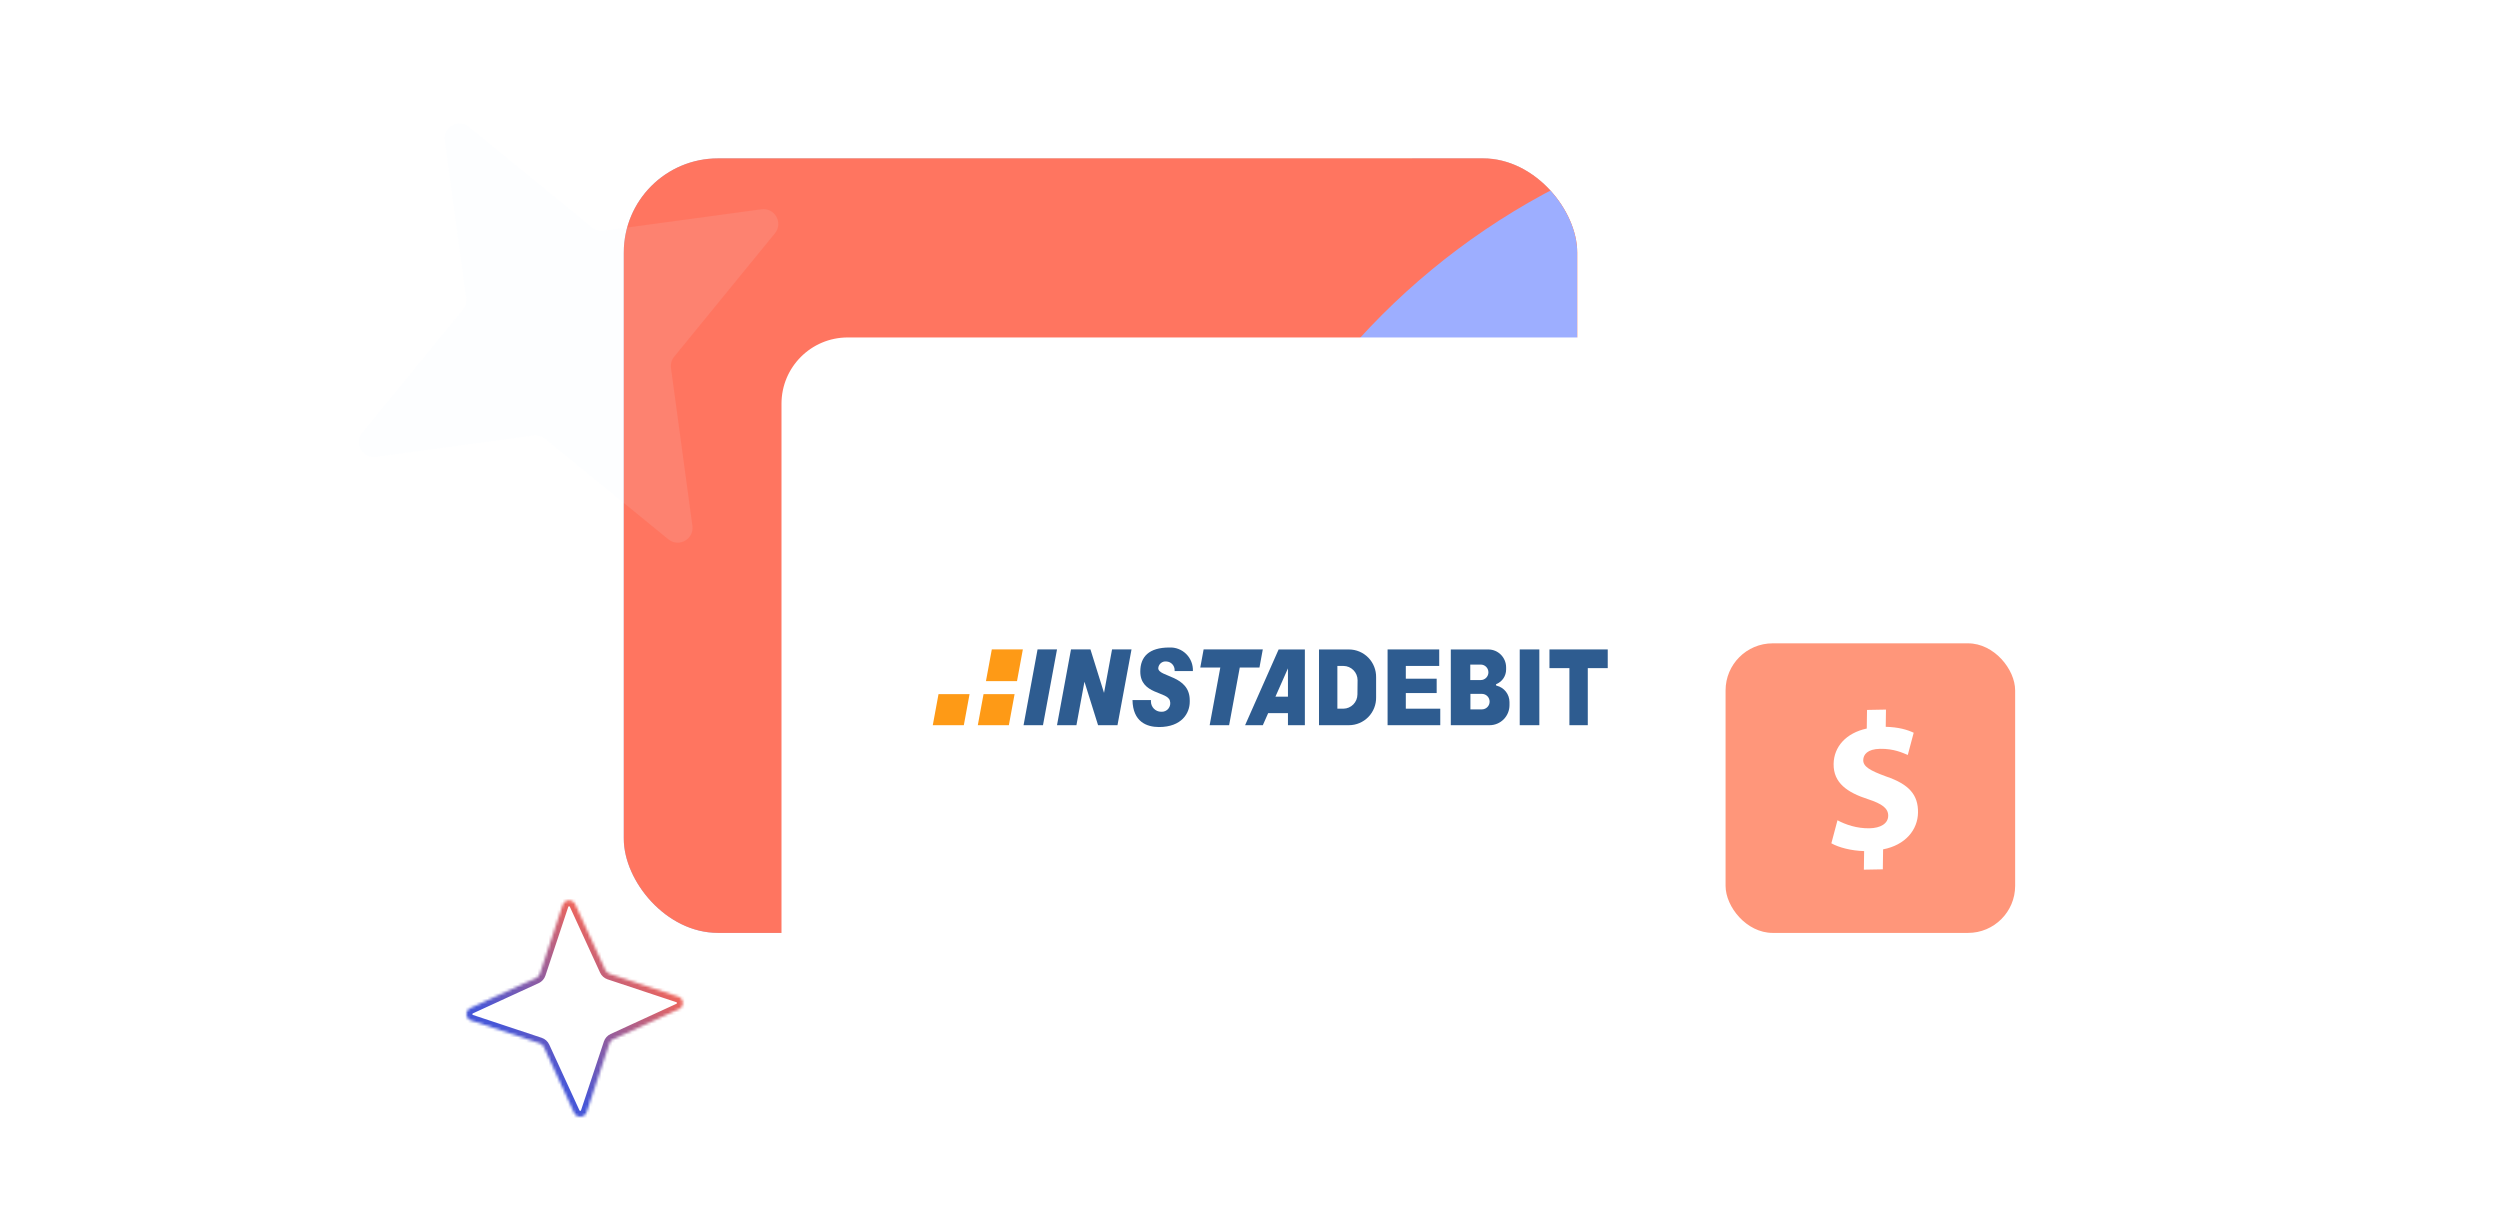
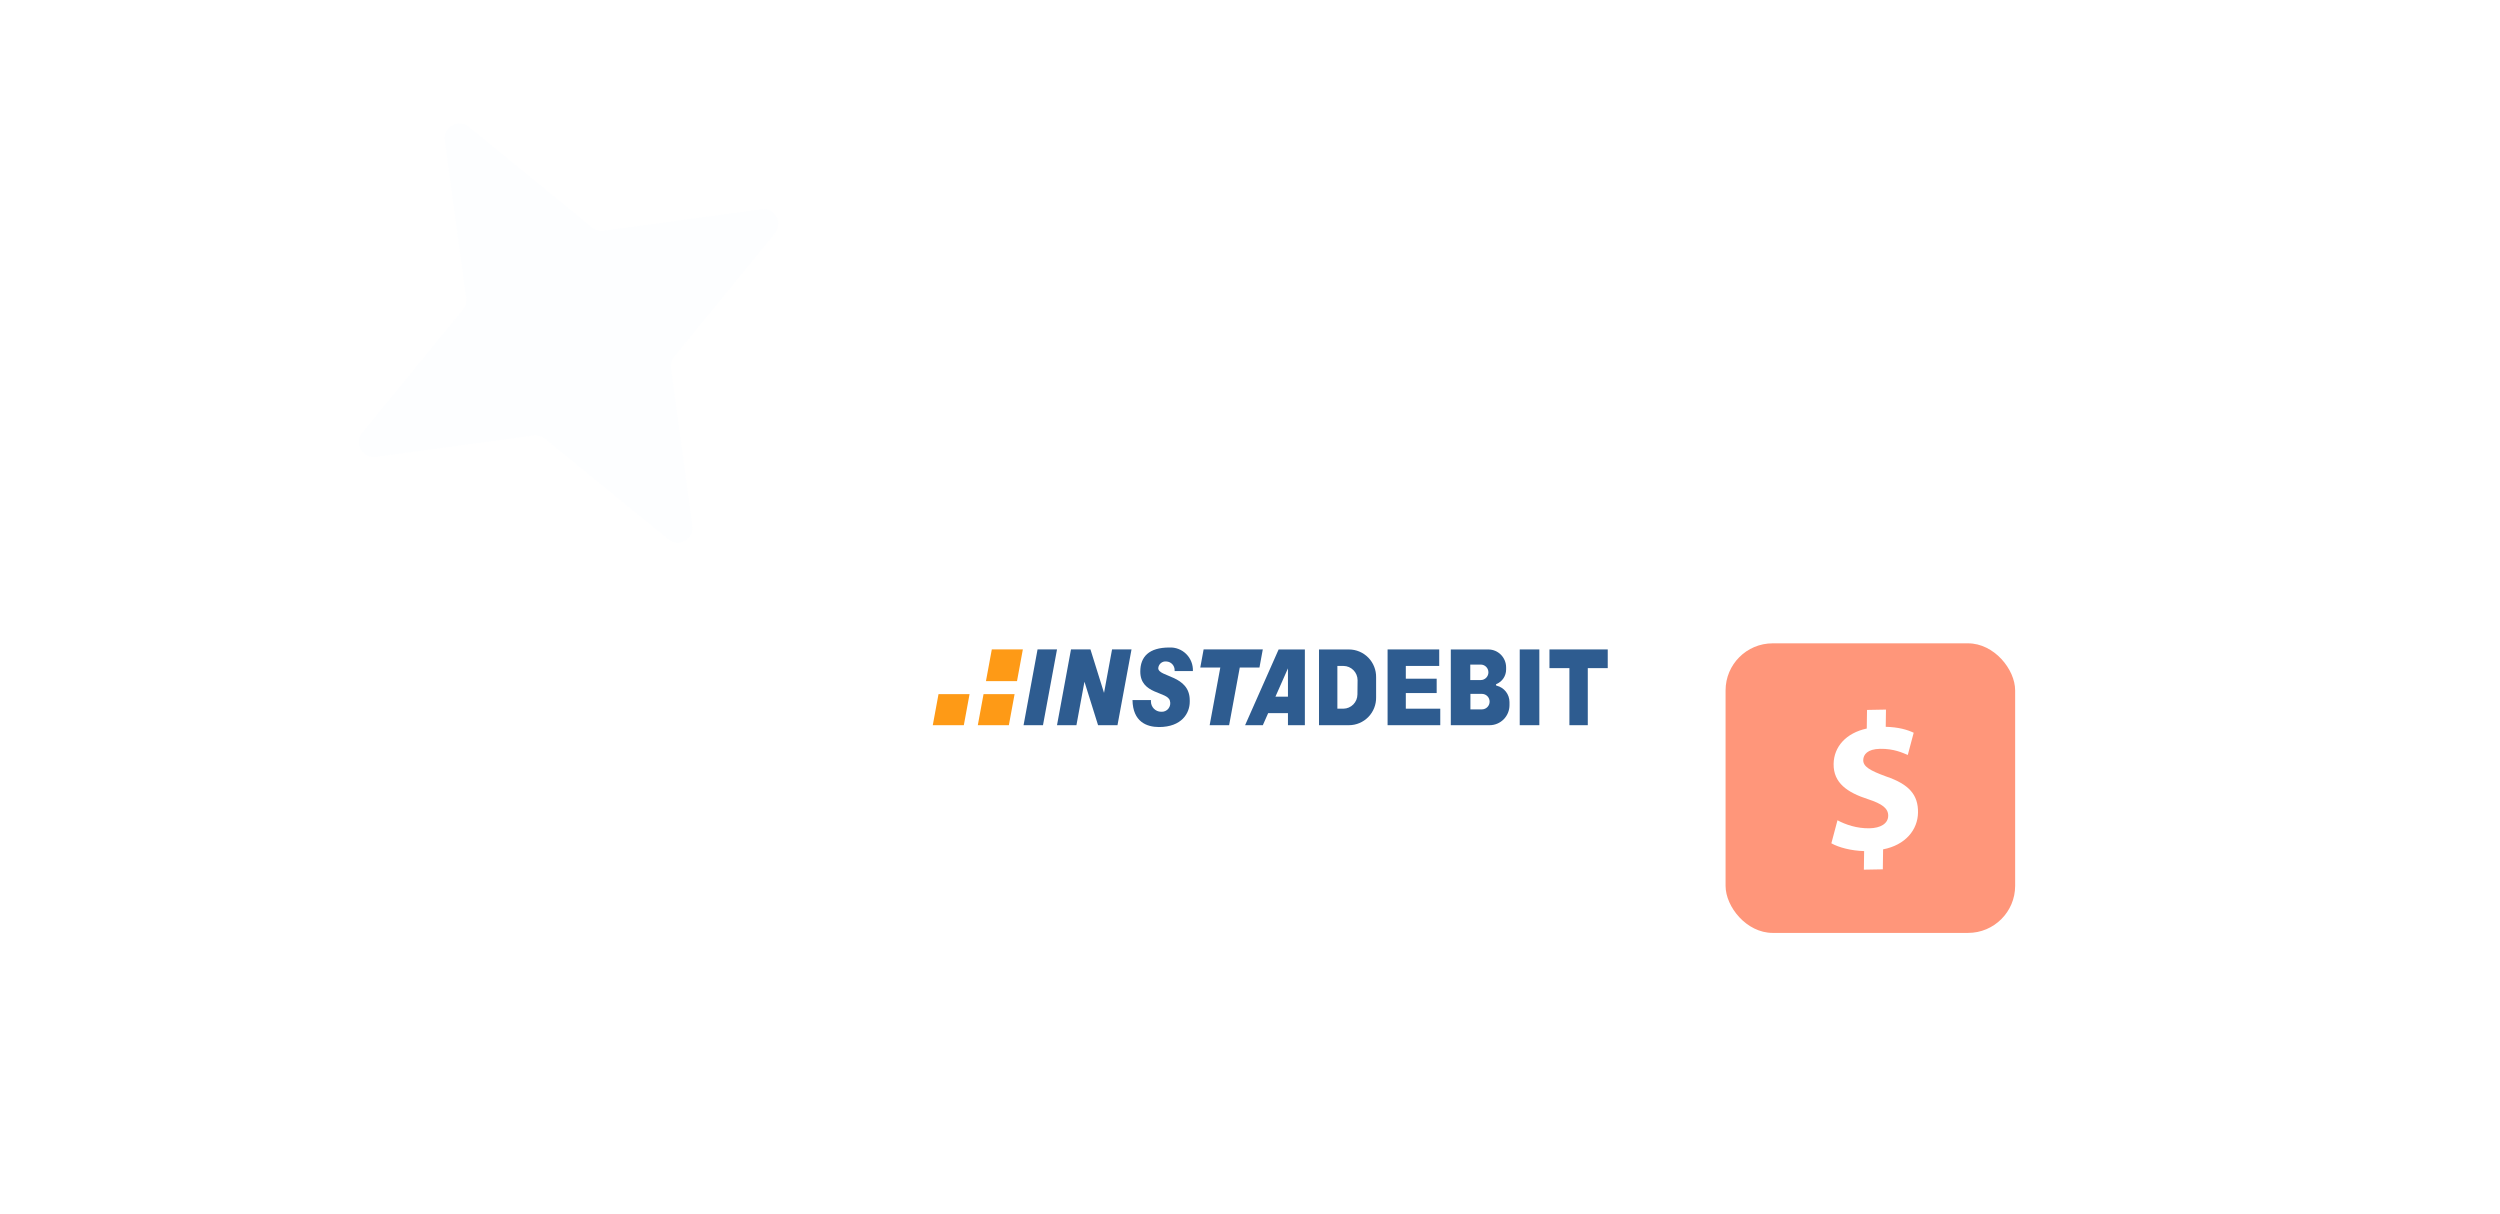
<svg xmlns="http://www.w3.org/2000/svg" width="900" height="437" viewBox="0 0 900 437" fill="none">
  <g clip-path="url(#clip0_11111_4083)">
    <mask id="path-1-inside-1_11111_4083" fill="white">
-       <path d="M219.4 350.555L244.159 358.779C246.234 359.469 246.41 362.353 244.407 363.285L220.699 374.174C220.098 374.447 219.63 374.969 219.409 375.615L211.184 400.374C210.494 402.449 207.61 402.625 206.679 400.622L195.789 376.914C195.516 376.312 194.994 375.845 194.349 375.623L169.589 367.399C167.514 366.708 167.338 363.825 169.341 362.893L193.05 352.004C193.651 351.731 194.119 351.209 194.34 350.563L202.564 325.804C203.255 323.729 206.138 323.553 207.07 325.556L217.959 349.264C218.232 349.866 218.754 350.333 219.4 350.555Z" />
-     </mask>
+       </mask>
    <path d="M219.4 350.555L218.713 352.559L218.722 352.562L218.732 352.565L219.4 350.555ZM244.159 358.779L244.828 356.769L244.827 356.768L244.159 358.779ZM244.407 363.285L245.292 365.21L245.301 365.206L244.407 363.285ZM220.699 374.174L221.574 376.104L221.583 376.1L220.699 374.174ZM219.409 375.615L217.404 374.928L217.401 374.937L217.398 374.947L219.409 375.615ZM211.184 400.374L213.195 401.043L213.195 401.042L211.184 400.374ZM206.679 400.622L204.753 401.506L204.757 401.516L206.679 400.622ZM195.789 376.914L193.859 377.789L193.863 377.798L195.789 376.914ZM194.349 375.623L195.036 373.619L195.026 373.616L195.016 373.612L194.349 375.623ZM169.589 367.399L168.92 369.409L168.921 369.41L169.589 367.399ZM169.341 362.893L168.457 360.968L168.447 360.972L169.341 362.893ZM193.05 352.004L192.174 350.074L192.165 350.078L193.05 352.004ZM194.34 350.563L196.344 351.25L196.347 351.241L196.351 351.231L194.34 350.563ZM202.564 325.804L200.554 325.135L200.553 325.136L202.564 325.804ZM207.07 325.556L208.995 324.672L208.991 324.662L207.07 325.556ZM217.959 349.264L219.889 348.389L219.885 348.38L217.959 349.264ZM218.732 352.565L243.492 360.79L244.827 356.768L220.068 348.544L218.732 352.565ZM243.49 360.79C243.583 360.82 243.62 360.859 243.64 360.887C243.667 360.925 243.693 360.986 243.697 361.063C243.702 361.139 243.683 361.202 243.66 361.243C243.643 361.272 243.61 361.318 243.513 361.363L245.301 365.206C249.043 363.465 248.722 358.064 244.828 356.769L243.49 360.79ZM243.523 361.359L219.814 372.249L221.583 376.1L245.292 365.21L243.523 361.359ZM219.823 372.245C218.671 372.767 217.807 373.751 217.404 374.928L221.413 376.302C221.452 376.187 221.524 376.127 221.574 376.104L219.823 372.245ZM217.398 374.947L209.173 399.706L213.195 401.042L221.419 376.283L217.398 374.947ZM209.174 399.705C209.143 399.798 209.104 399.834 209.076 399.855C209.038 399.882 208.978 399.908 208.901 399.912C208.824 399.916 208.761 399.898 208.721 399.875C208.691 399.858 208.645 399.825 208.6 399.728L204.757 401.516C206.498 405.258 211.899 404.936 213.195 401.043L209.174 399.705ZM208.604 399.738L197.714 376.029L193.863 377.798L204.753 401.506L208.604 399.738ZM197.719 376.038C197.196 374.886 196.212 374.022 195.036 373.619L193.661 377.628C193.776 377.667 193.837 377.739 193.859 377.789L197.719 376.038ZM195.016 373.612L170.257 365.388L168.921 369.41L193.681 377.634L195.016 373.612ZM170.258 365.388C170.165 365.357 170.129 365.319 170.109 365.291C170.081 365.253 170.056 365.192 170.051 365.115C170.047 365.039 170.065 364.976 170.088 364.935C170.105 364.906 170.138 364.86 170.235 364.815L168.447 360.972C164.705 362.713 165.027 368.114 168.92 369.409L170.258 365.388ZM170.226 364.819L193.934 353.929L192.165 350.078L168.457 360.968L170.226 364.819ZM193.925 353.933C195.077 353.411 195.941 352.427 196.344 351.25L192.335 349.876C192.296 349.991 192.224 350.051 192.174 350.074L193.925 353.933ZM196.351 351.231L204.575 326.472L200.553 325.136L192.329 349.895L196.351 351.231ZM204.575 326.473C204.606 326.38 204.644 326.344 204.672 326.323C204.71 326.296 204.771 326.27 204.848 326.266C204.924 326.262 204.987 326.28 205.028 326.303C205.058 326.32 205.104 326.353 205.149 326.45L208.991 324.662C207.25 320.92 201.849 321.242 200.554 325.135L204.575 326.473ZM205.144 326.44L216.034 350.149L219.885 348.38L208.995 324.672L205.144 326.44ZM216.03 350.14C216.553 351.292 217.536 352.156 218.713 352.559L220.087 348.55C219.972 348.511 219.912 348.439 219.889 348.389L216.03 350.14Z" fill="url(#paint0_linear_11111_4083)" mask="url(#path-1-inside-1_11111_4083)" />
    <g clip-path="url(#clip1_11111_4083)">
      <rect x="224.553" y="57.006" width="343.256" height="278.842" rx="33.902" fill="white" />
      <rect x="224.553" y="57.006" width="343.256" height="278.842" rx="33.902" fill="url(#paint1_linear_11111_4083)" />
      <g clip-path="url(#clip2_11111_4083)" filter="url(#filter0_f_11111_4083)">
        <rect width="1323.87" height="850.088" transform="translate(1229.74 508.748) rotate(-180)" fill="white" />
        <path d="M941.931 -144.032L1972.37 -297.583C2058.75 -310.41 2117.02 -210.829 2062.48 -141.492L1414.3 674.267C1397.8 694.831 1390.56 721.875 1394.32 748.872L1547.98 1779.59C1560.81 1865.99 1461.26 1924.26 1391.94 1869.69L576.286 1221.24C555.724 1204.73 528.685 1197.48 501.696 1201.24L-528.746 1354.79C-615.124 1367.62 -673.396 1268.04 -618.851 1198.7L29.328 382.945C45.828 362.38 53.071 335.336 49.309 308.34L-104.35 -722.375C-117.185 -808.776 -17.637 -867.048 51.691 -812.48L867.341 -164.028C887.903 -147.521 914.942 -140.272 941.931 -144.032Z" fill="#FE937E" />
        <ellipse cx="786.755" cy="-69.861" rx="305.899" ry="305.953" transform="rotate(-180 786.755 -69.861)" fill="#4656D7" />
        <path d="M606.978 436.666L95.408 436.666C-9.267 436.666 -94.123 351.81 -94.123 247.135L-94.123 -212.848L217.34 -212.848C432.531 -212.848 606.978 -38.401 606.978 176.789L606.978 436.666Z" fill="#D9D9D9" />
        <path d="M606.978 436.666L95.408 436.666C-9.267 436.666 -94.123 351.81 -94.123 247.135L-94.123 -212.848L217.34 -212.848C432.531 -212.848 606.978 -38.401 606.978 176.789L606.978 436.666Z" fill="#FF7560" />
        <rect x="1569.02" y="543.353" width="1145.26" height="503.785" rx="251.892" transform="rotate(-180 1569.02 543.353)" fill="#9DAEFF" />
      </g>
    </g>
    <g filter="url(#filter1_d_11111_4083)">
      <rect x="281.339" y="118.029" width="384.053" height="259.349" rx="23.853" fill="white" />
    </g>
    <path d="M380.524 233.795L375.475 261.07H368.482L373.518 233.795H380.524Z" fill="#2E5C90" />
    <path d="M454.605 233.795H447.518H440.526H433.304L432.103 240.308H439.311L435.477 261.07H442.483L446.317 240.308H453.404L454.605 233.795Z" fill="#2E5C90" />
    <path d="M400.339 233.795L397.45 249.445L392.564 233.795H385.558L380.522 261.07H387.515L390.404 245.42L395.304 261.07H402.296L407.345 233.795H400.339Z" fill="#2E5C90" />
    <path d="M407.696 252.015H414.338V252.531C414.338 254.574 415.982 256.23 418.01 256.23C419.014 256.315 419.995 255.892 420.628 255.102C421.26 254.312 421.463 253.257 421.168 252.287C420.345 248.86 410.504 250.098 410.504 241.763C410.504 236.433 413.622 233.102 420.966 233.102C423.236 232.993 425.447 233.85 427.06 235.464C428.672 237.077 429.537 239.299 429.443 241.586H422.869V241.274C422.886 239.6 421.586 238.213 419.926 238.133C419.214 238.037 418.494 238.241 417.935 238.696C417.376 239.151 417.027 239.818 416.97 240.539C416.97 243.816 428.309 242.973 428.309 252.124V252.627C428.309 256.706 425.475 261.736 417.2 261.736C412.812 261.709 407.831 259.86 407.696 252.015Z" fill="#2E5C90" />
    <path d="M554.162 233.795H547.102V261.07H554.162V233.795Z" fill="#2E5C90" />
    <path d="M463.664 233.809H460.303L448.234 261.07H454.619L456.536 256.733H463.664V261.07H469.752V233.809H463.664ZM459.155 250.805L463.664 240.607V250.805H459.155Z" fill="#2E5C90" />
    <path d="M578.784 233.795H571.603H564.988H557.807V240.526H564.988V261.07H571.603V240.526H578.784V233.795Z" fill="#2E5C90" />
    <path d="M506.092 255.128V249.499H517.202V244.333H506.092V239.737H518.119V233.795H506.092H504.958H499.531V261.07H504.958H506.092H518.497V255.128H506.092Z" fill="#2E5C90" />
    <path d="M485.64 233.809H474.841V261.07H485.64C488.264 261.063 490.775 259.995 492.611 258.106C494.446 256.217 495.451 253.665 495.4 251.022V243.843C495.447 241.203 494.44 238.654 492.606 236.768C490.771 234.882 488.262 233.816 485.64 233.809ZM488.677 249.989C488.67 252.809 486.414 255.099 483.615 255.128H481.455V239.737H483.615C486.441 239.737 488.731 242.044 488.731 244.89L488.677 249.989Z" fill="#2E5C90" />
    <path d="M538.529 246.549C538.527 246.416 538.608 246.296 538.732 246.25C540.832 245.379 542.203 243.317 542.201 241.029V240.227C542.186 236.673 539.318 233.802 535.789 233.809H522.29V261.07H536.262C538.159 261.07 539.979 260.311 541.321 258.959C542.662 257.608 543.416 255.775 543.416 253.864V252.749C543.415 249.949 541.514 247.512 538.813 246.848C538.657 246.835 538.536 246.706 538.529 246.549ZM529.296 239.248H533.062C534.591 239.248 535.83 240.496 535.83 242.035C535.83 243.574 534.591 244.822 533.062 244.822H529.296V239.248ZM536.262 252.586C536.262 254.099 535.064 255.336 533.562 255.373H529.35V249.799H533.562C535.064 249.836 536.262 251.073 536.262 252.586Z" fill="#2E5C90" />
    <path d="M366.12 245.216L368.225 233.795H357.048L354.942 245.216H366.12Z" fill="#FE9A16" />
    <path d="M354.078 249.88L352.013 261.07H363.19L365.255 249.88H354.078Z" fill="#FE9A16" />
    <path d="M337.866 249.88L335.801 261.07H346.978L349.043 249.88H337.866Z" fill="#FE9A16" />
    <path d="M241.559 132.501L249.273 189.316C249.917 194.079 244.395 197.215 240.617 194.164L196.18 157.916C195.06 156.993 193.577 156.575 192.088 156.763L135.246 164.488C130.481 165.133 127.345 159.613 130.398 155.837L166.673 111.411C167.597 110.291 168.015 108.808 167.827 107.32L160.113 50.505C159.469 45.743 164.991 42.607 168.769 45.657L213.206 81.906C214.326 82.829 215.809 83.246 217.298 83.058L274.14 75.334C278.905 74.689 282.041 80.208 278.988 83.985L242.713 128.411C241.789 129.531 241.371 131.013 241.559 132.501Z" fill="#EBF2FF" fill-opacity="0.1" />
    <rect x="621.205" y="231.6" width="104.248" height="104.248" rx="16.951" fill="#FF967A" />
    <path d="M670.994 313.092L671.086 306.395C666.424 306.269 661.917 305.084 659.291 303.584L661.493 295.299C664.394 296.865 668.483 298.268 673.008 298.186C676.978 298.111 679.711 296.512 679.753 293.694C679.79 291.018 677.586 289.365 672.457 287.698C665.044 285.301 660.008 281.868 660.101 275.033C660.186 268.832 664.568 263.889 672.037 262.27L672.128 255.574L678.95 255.448L678.865 261.649C683.526 261.775 686.645 262.703 688.929 263.787L686.801 271.788C685.002 271.047 681.822 269.485 676.806 269.577C672.281 269.663 670.793 271.659 670.764 273.633C670.733 275.96 673.149 277.394 679.036 279.538C687.283 282.345 690.57 286.158 690.484 292.501C690.398 298.775 685.942 304.209 677.914 305.769L677.816 312.957L670.994 313.083L670.994 313.092Z" fill="white" />
    <path d="M632.312 76.892L633.399 94.991C633.49 96.508 631.675 97.366 630.556 96.314L617.407 83.83C617.076 83.512 616.619 83.345 616.145 83.369L598.046 84.457C596.529 84.547 595.671 82.732 596.722 81.614L609.207 68.465C609.525 68.134 609.692 67.676 609.668 67.202L608.58 49.103C608.49 47.586 610.305 46.728 611.423 47.78L624.572 60.265C624.903 60.582 625.361 60.749 625.834 60.725L643.934 59.638C645.451 59.547 646.309 61.362 645.257 62.48L632.772 75.629C632.455 75.961 632.288 76.418 632.312 76.892Z" fill="white" />
  </g>
  <defs>
    <filter id="filter0_f_11111_4083" x="-435.704" y="-682.922" width="2007.03" height="1533.25" filterUnits="userSpaceOnUse" color-interpolation-filters="sRGB">
      <feFlood flood-opacity="0" result="BackgroundImageFix" />
      <feBlend mode="normal" in="SourceGraphic" in2="BackgroundImageFix" result="shape" />
      <feGaussianBlur stdDeviation="170.791" result="effect1_foregroundBlur_11111_4083" />
    </filter>
    <filter id="filter1_d_11111_4083" x="265.548" y="105.693" width="415.634" height="290.93" filterUnits="userSpaceOnUse" color-interpolation-filters="sRGB">
      <feFlood flood-opacity="0" result="BackgroundImageFix" />
      <feColorMatrix in="SourceAlpha" type="matrix" values="0 0 0 0 0 0 0 0 0 0 0 0 0 0 0 0 0 0 127 0" result="hardAlpha" />
      <feOffset dy="3.454" />
      <feGaussianBlur stdDeviation="7.895" />
      <feComposite in2="hardAlpha" operator="out" />
      <feColorMatrix type="matrix" values="0 0 0 0 0 0 0 0 0 0 0 0 0 0 0 0 0 0 0.05 0" />
      <feBlend mode="normal" in2="BackgroundImageFix" result="effect1_dropShadow_11111_4083" />
      <feBlend mode="normal" in="SourceGraphic" in2="effect1_dropShadow_11111_4083" result="shape" />
    </filter>
    <linearGradient id="paint0_linear_11111_4083" x1="211.345" y1="322.307" x2="173.588" y2="364.458" gradientUnits="userSpaceOnUse">
      <stop stop-color="#FF664E" />
      <stop offset="1" stop-color="#4656D7" />
    </linearGradient>
    <linearGradient id="paint1_linear_11111_4083" x1="-215.165" y1="523.546" x2="698.15" y2="233.468" gradientUnits="userSpaceOnUse">
      <stop offset="0.109" stop-color="#576DE6" />
      <stop offset="0.842" stop-color="#FF967A" />
    </linearGradient>
    <clipPath id="clip0_11111_4083">
      <rect width="900" height="437" fill="white" />
    </clipPath>
    <clipPath id="clip1_11111_4083">
-       <rect x="224.553" y="57.006" width="343.256" height="278.842" rx="33.902" fill="white" />
-     </clipPath>
+       </clipPath>
    <clipPath id="clip2_11111_4083">
-       <rect width="1323.87" height="850.088" fill="white" transform="translate(1229.74 508.748) rotate(-180)" />
-     </clipPath>
+       </clipPath>
  </defs>
</svg>